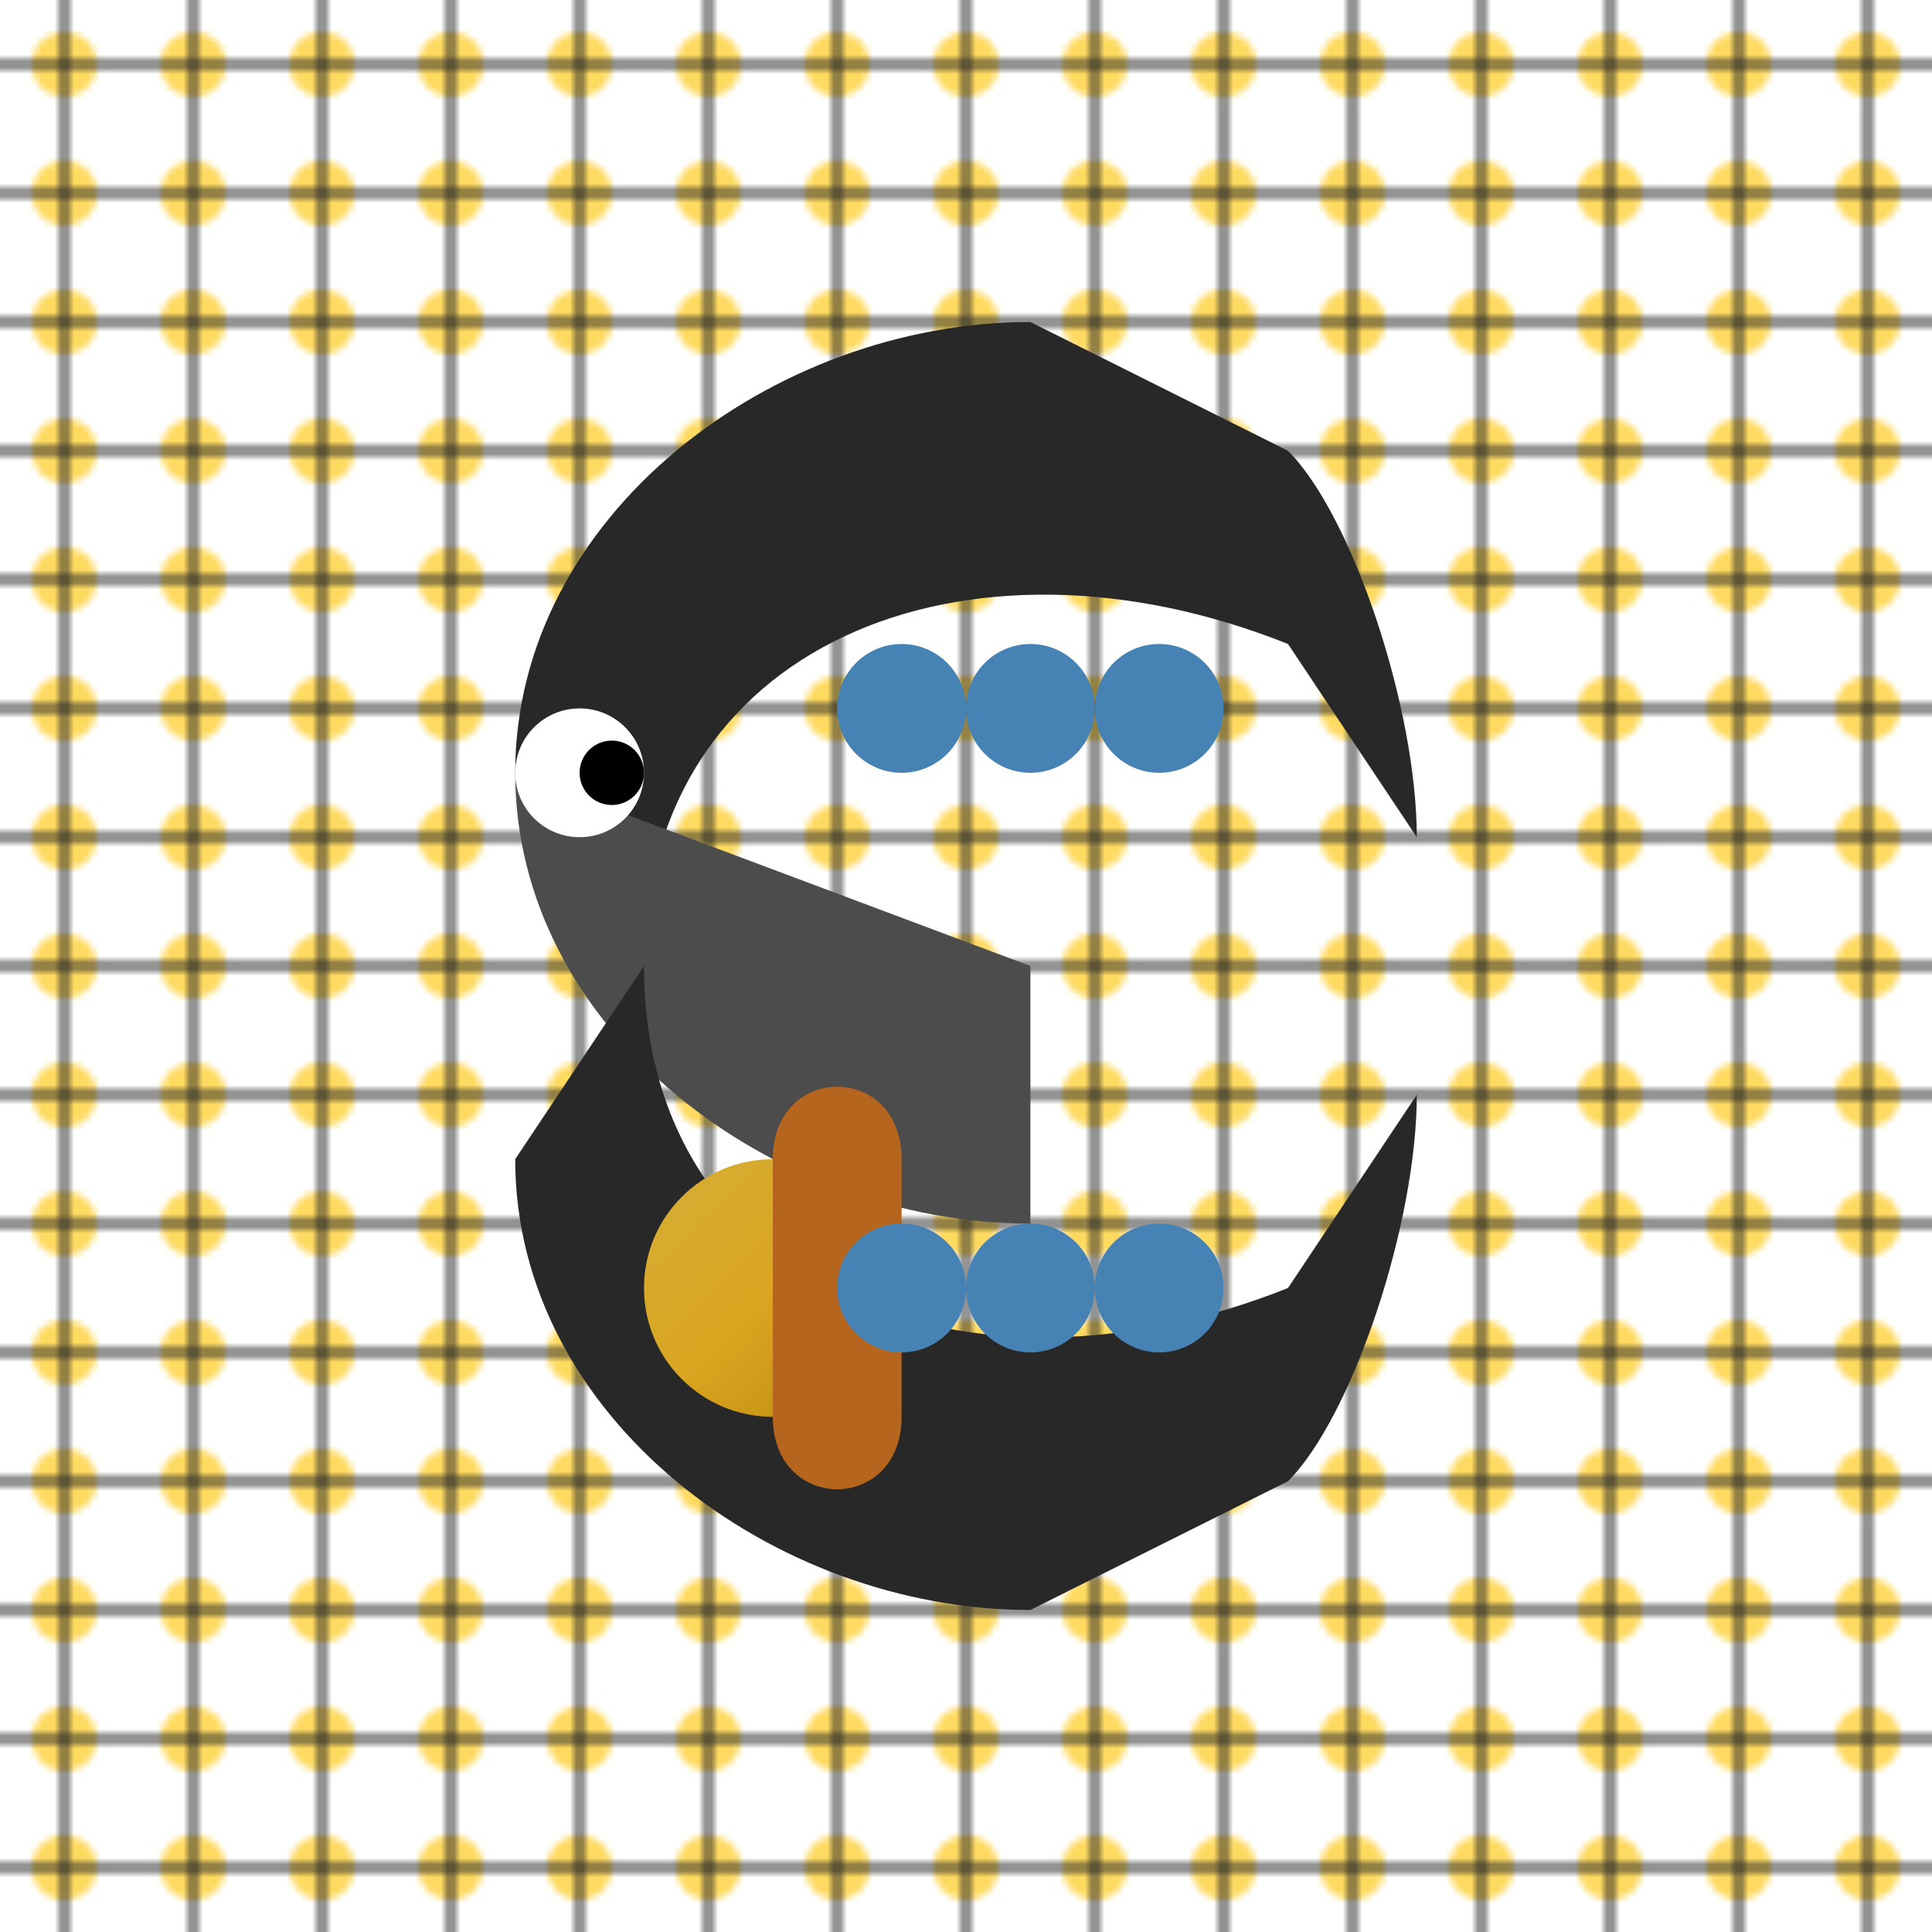
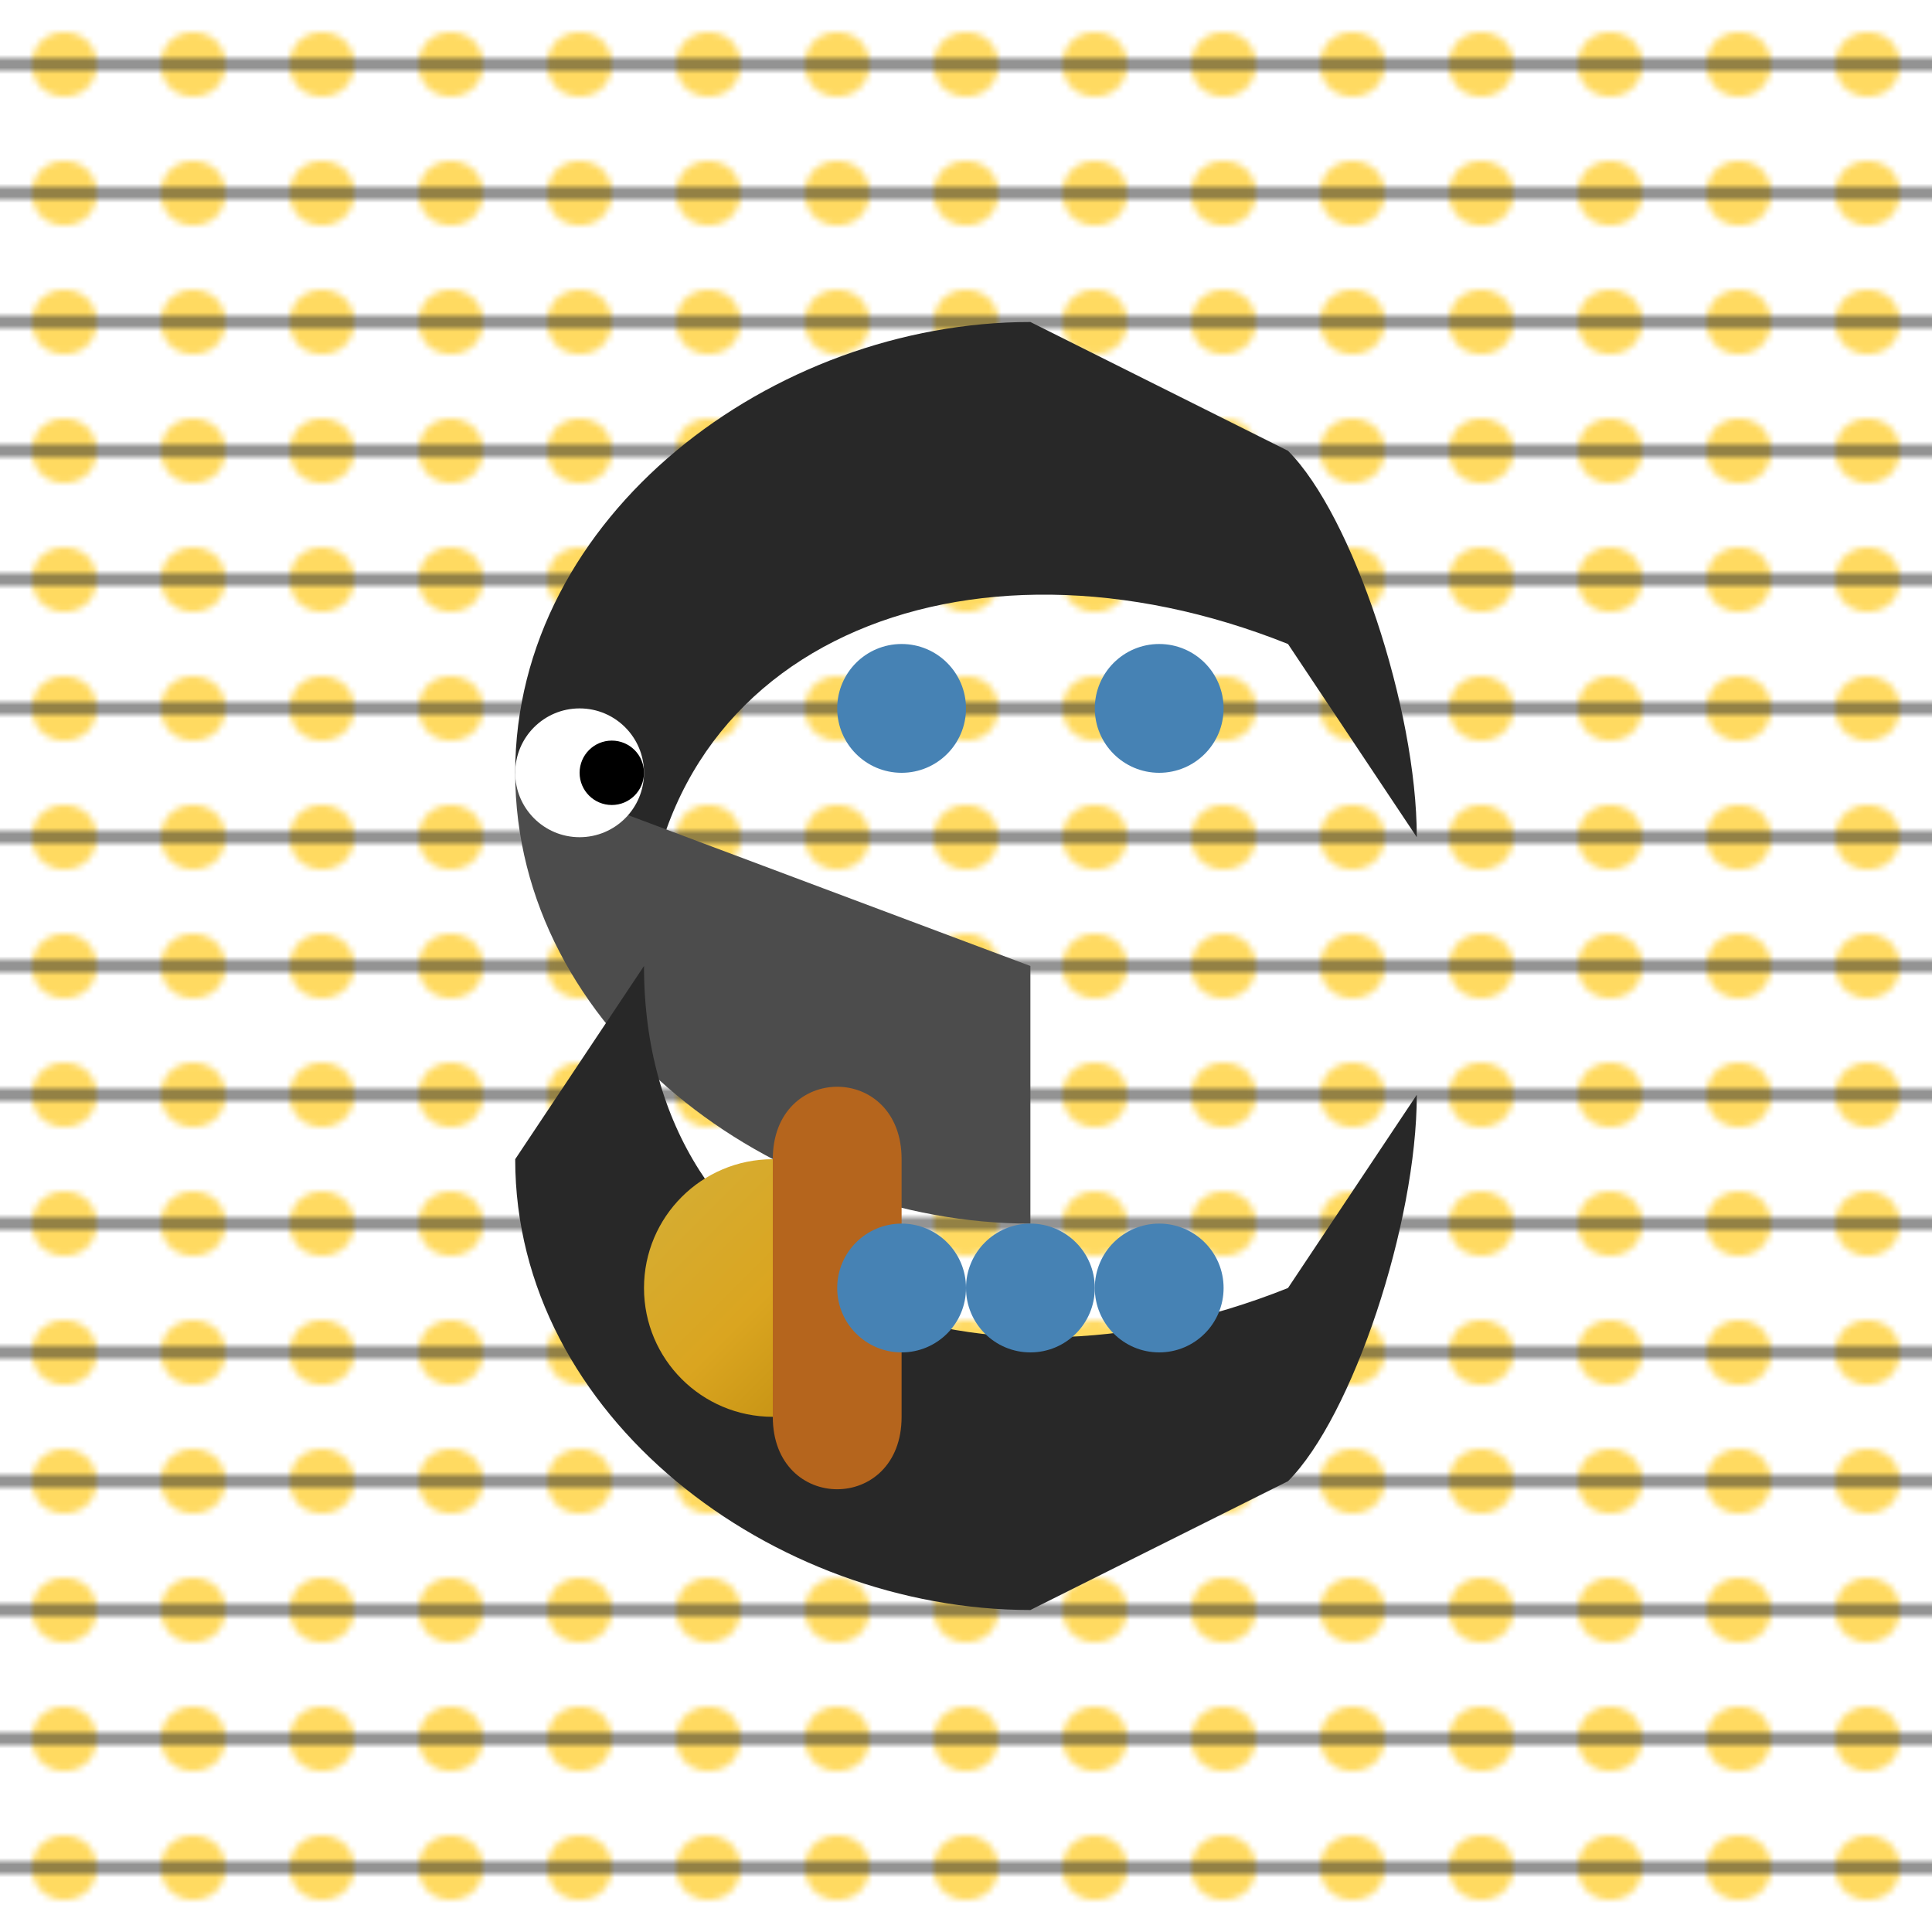
<svg xmlns="http://www.w3.org/2000/svg" viewBox="0 0 300 300">
  <defs>
    <linearGradient id="lionGradient" x1="0%" y1="0%" x2="100%" y2="100%">
      <stop offset="0%" stop-color="#d4af37" />
      <stop offset="50%" stop-color="#daa520" />
      <stop offset="100%" stop-color="#b8860b" />
    </linearGradient>
    <pattern id="sunflowerPattern" width="20" height="20" patternUnits="userSpaceOnUse">
      <circle cx="10" cy="10" r="5" fill="#ffda61" />
      <g fill="none" stroke="#282828" stroke-width="1">
-         <line x1="10" y1="0" x2="10" y2="20" />
        <line x1="0" y1="10" x2="20" y2="10" />
      </g>
    </pattern>
  </defs>
  <rect width="300" height="300" fill="url(#sunflowerPattern)" />
  <g transform="translate(50 50)">
    <path d="M50,100 C50,50 100,30 150,50 L170,80 C170,60 160,30 150,20 L110,0 C70,0 30,30 30,70 Z" fill="#282828" />
    <path d="M30,70 C30,110 70,140 110,140 L110,100" fill="#4c4c4c" />
    <path d="M50,100 C50,150 100,170 150,150 L170,120 C170,140 160,170 150,180 L110,200 C70,200 30,170 30,130 Z" fill="#282828" />
    <circle cx="40" cy="70" r="10" fill="#fff" />
    <circle cx="45" cy="70" r="5" fill="#000" />
    <ellipse cx="70" cy="150" rx="20" ry="20" fill="url(#lionGradient)" />
    <path d="M70,170 C 70,185 90,185 90,170 V130 C 90,115 70,115 70,130 Z" fill="#b5651d" />
    <g transform="translate(90 60)">
      <circle cx="0" cy="0" r="10" fill="steelblue" />
-       <circle cx="20" cy="0" r="10" fill="steelblue" />
      <circle cx="40" cy="0" r="10" fill="steelblue" />
      <animateTransform attributeName="transform" type="rotate" from="0 30 0" to="360 30 0" dur="10s" repeatCount="indefinite" />
    </g>
    <g transform="translate(90 150)">
      <circle cx="0" cy="0" r="10" fill="steelblue" />
      <circle cx="20" cy="0" r="10" fill="steelblue" />
      <circle cx="40" cy="0" r="10" fill="steelblue" />
      <animateTransform attributeName="transform" type="rotate" from="0 30 0" to="360 30 0" dur="10s" repeatCount="indefinite" />
    </g>
  </g>
</svg>